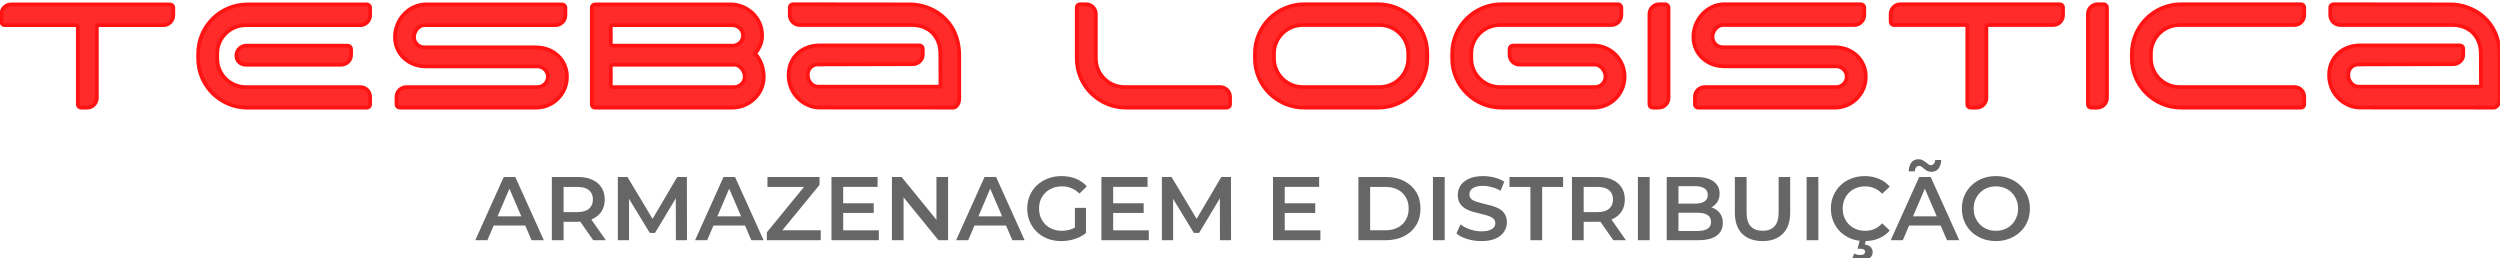
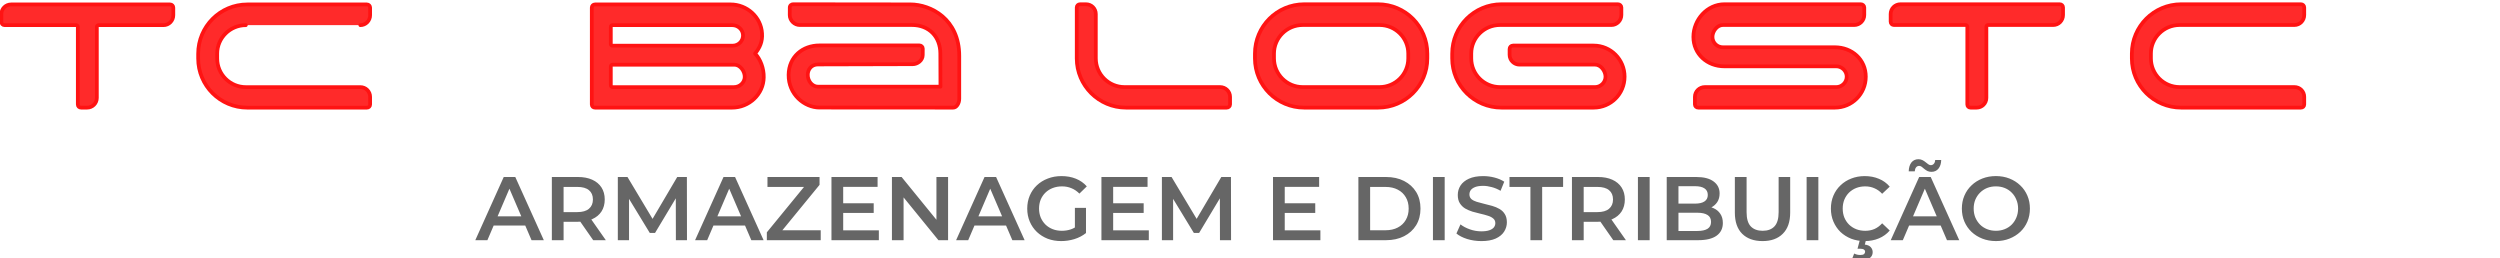
<svg xmlns="http://www.w3.org/2000/svg" xmlns:ns1="http://www.inkscape.org/namespaces/inkscape" xmlns:ns2="http://sodipodi.sourceforge.net/DTD/sodipodi-0.dtd" width="107.26mm" height="11.087mm" viewBox="0 0 107.26 11.087" id="svg1" xml:space="preserve" ns1:version="1.3.2 (091e20e, 2023-11-25, custom)" ns2:docname="logo.svg" ns1:export-filename="site\logo_site_branca.png" ns1:export-xdpi="100" ns1:export-ydpi="100">
  <defs id="defs1" />
  <g id="layer-MC1" ns1:groupmode="layer" ns1:label="OBJECTS" transform="matrix(0.265,0,0,0.265,-17.559,-108.843)">
    <g id="g3" transform="matrix(0.163,0,0,0.163,67.388,366.969)">
      <path d="m 945.873,366.455 c 0,2.391 -0.608,4.492 -1.825,6.301 -1.172,1.745 -2.592,2.618 -4.259,2.617 l -132.759,-0.085 c -14.955,-0.01 -30.921,-13.079 -30.647,-32.541 0.255,-18.084 14.041,-29.162 30.647,-29.166 l 99.224,-0.025 c 1.835,-4.5e-4 3.401,1.425 3.389,3.181 l -0.042,6.385 c -0.035,5.378 -5.258,9.072 -9.862,9.085 l -94.167,0.258 c -6.758,0.018 -10.203,5.191 -10.157,10.322 -0.124,5.81 4.205,11.76 10.107,11.76 H 927.205 L 927.085,321.607 C 927.024,305.017 916.036,293.296 898.811,293.296 H 787.385 c -5.169,0 -9.892,-4.431 -9.875,-9.9 l 0.022,-7.396 c 0.007,-2.362 1.878,-3.31 3.312,-3.308 l 116.407,0.141 c 20.469,0.025 48.621,14.547 48.621,51.161 z" id="text497" style="font-size:118.177px;font-family:'Cavalero BT';-inkscape-font-specification:'Cavalero BT, Normal';text-align:center;letter-spacing:0px;text-anchor:middle;fill:#ff2a2a;fill-opacity:1;stroke:#ff1313;stroke-width:3.727;stroke-linecap:round;stroke-linejoin:round;stroke-dasharray:none;stroke-opacity:1;paint-order:markers stroke fill" aria-label="a" ns2:nodetypes="scssssssssscscsssssssss" />
-       <path style="font-size:133.333px;font-family:Xspace;-inkscape-font-specification:'Xspace, Normal';text-align:center;letter-spacing:0px;text-anchor:middle;fill:#ff2a2a;fill-opacity:1;stroke:#ff1313;stroke-width:3.727;stroke-linecap:round;stroke-linejoin:round;stroke-dasharray:none;stroke-opacity:1;paint-order:markers stroke fill" d="m 554.692,283.525 v -7.483 c 0,-1.684 -1.496,-3.18 -3.367,-3.18 H 416.078 c -17.023,0 -30.678,15.339 -30.678,32.362 0,17.023 13.656,29.182 30.678,29.182 h 110.928 c 5.612,0 10.288,4.677 10.288,10.288 0,5.612 -4.677,10.288 -10.288,10.288 H 396.811 c -5.425,0 -9.914,4.302 -9.914,9.727 v 7.483 c 0,1.871 1.496,3.18 3.367,3.18 h 135.246 c 17.023,0 30.678,-13.656 30.678,-30.678 0,-17.023 -13.656,-29.182 -30.678,-29.182 H 414.582 c -5.612,0 -10.288,-4.49 -10.288,-10.288 0,-5.612 4.677,-11.785 10.288,-11.785 h 130.196 c 5.425,0 9.914,-4.489 9.914,-9.914 z" id="path549" />
      <g id="g552" transform="matrix(1.403,0,0,1.403,15.974,-210.182)" style="fill:#ff2a2a;fill-opacity:1;stroke:#ff1313;stroke-width:2.656;stroke-dasharray:none;stroke-opacity:1">
-         <path style="font-size:133.333px;font-family:Xspace;-inkscape-font-specification:'Xspace, Normal';text-align:center;letter-spacing:0px;text-anchor:middle;fill:#ff2a2a;fill-opacity:1;stroke:#ff1313;stroke-width:2.656;stroke-linecap:round;stroke-linejoin:round;stroke-dasharray:none;stroke-opacity:1;paint-order:markers stroke fill" d="m 238.78,358.967 c 3.867,0 6.933,-3.2 6.933,-7.067 v -5.333 c 0,-1.2 -0.933,-2.267 -2.267,-2.267 h -84.666 c -19.2,0 -34.8,15.6 -34.8,34.933 v 3.333 c 0,19.2 15.6,34.8 34.8,34.8 h 84.666 c 1.333,0 2.267,-0.933 2.267,-2.267 v -5.333 c 0,-3.867 -3.067,-6.933 -6.933,-6.933 h -81.066 c -11.2,0 -20.267,-9.067 -20.267,-20.267 v -3.467 c 0,-11.067 9.067,-20.133 20.267,-20.133 z" id="path548" />
-         <path style="font-size:133.333px;font-family:Xspace;-inkscape-font-specification:'Xspace, Normal';text-align:center;letter-spacing:0px;text-anchor:middle;fill:#ff2a2a;fill-opacity:1;stroke:#ff1313;stroke-width:2.656;stroke-linecap:round;stroke-linejoin:round;stroke-dasharray:none;stroke-opacity:1;paint-order:markers stroke fill" d="m 157.447,386.967 h 67.733 c 3.867,0 7.067,-3.067 7.067,-6.933 v -4.133 c 0,-1.333 -1.067,-2.4 -2.4,-2.4 h -71.866 c -3.867,0 -6.933,3.2 -6.933,7.067 0,3.6 2.8,6.4 6.4,6.4 z" id="path547" />
+         <path style="font-size:133.333px;font-family:Xspace;-inkscape-font-specification:'Xspace, Normal';text-align:center;letter-spacing:0px;text-anchor:middle;fill:#ff2a2a;fill-opacity:1;stroke:#ff1313;stroke-width:2.656;stroke-linecap:round;stroke-linejoin:round;stroke-dasharray:none;stroke-opacity:1;paint-order:markers stroke fill" d="m 238.78,358.967 c 3.867,0 6.933,-3.2 6.933,-7.067 v -5.333 c 0,-1.2 -0.933,-2.267 -2.267,-2.267 h -84.666 c -19.2,0 -34.8,15.6 -34.8,34.933 v 3.333 c 0,19.2 15.6,34.8 34.8,34.8 h 84.666 c 1.333,0 2.267,-0.933 2.267,-2.267 v -5.333 c 0,-3.867 -3.067,-6.933 -6.933,-6.933 h -81.066 c -11.2,0 -20.267,-9.067 -20.267,-20.267 v -3.467 c 0,-11.067 9.067,-20.133 20.267,-20.133 " id="path548" />
      </g>
      <path style="font-size:133.333px;font-family:Xspace;-inkscape-font-specification:'Xspace, Normal';text-align:center;letter-spacing:0px;text-anchor:middle;fill:#ff2a2a;fill-opacity:1;stroke:#ff1313;stroke-width:3.727;stroke-linecap:round;stroke-linejoin:round;stroke-dasharray:none;stroke-opacity:1;paint-order:markers stroke fill" d="m -5.57,282.59 v 7.483 c 0,1.871 1.309,3.367 3.18,3.367 H 68.694 c 0.935,0 1.684,0.748 1.684,1.497 v 77.257 c 0,1.871 1.309,3.18 3.18,3.18 h 5.986 c 5.425,0 9.727,-4.302 9.727,-9.727 v -70.71 c 0,-0.748 0.748,-1.497 1.684,-1.497 h 64.538 c 5.425,0 9.725,-4.489 9.725,-9.914 v -7.483 c 0,-1.684 -1.309,-3.18 -3.18,-3.18 H 4.157 c -5.425,0 -9.727,4.302 -9.727,9.727 z" id="text499" />
      <path d="m 743.069,321.686 c 4.677,-5.799 7.482,-11.785 6.921,-20.016 -0.935,-16.274 -14.965,-28.808 -31.239,-28.808 H 584.066 c -1.871,0 -3.18,1.497 -3.18,3.18 v 96.15 c 0,1.871 1.309,3.18 3.18,3.18 h 136.182 c 16.836,0 31.239,-13.281 31.427,-30.117 0.187,-8.605 -3.18,-17.958 -8.605,-23.57 z M 601.463,293.44 h 118.972 c 5.612,0 10.476,4.302 10.663,9.914 0.187,5.799 -4.489,10.476 -10.288,10.476 H 601.463 c -0.935,0 -1.684,-0.561 -1.684,-1.496 v -17.397 c 0,-0.748 0.748,-1.497 1.684,-1.497 z M 722.118,354.983 H 601.463 c -0.935,0 -1.684,-0.748 -1.684,-1.684 v -18.893 c 0,-0.935 0.748,-1.684 1.684,-1.684 h 121.03 c 5.799,0 10.476,6.547 10.288,12.346 -0.187,5.612 -5.051,9.914 -10.663,9.914 z" id="path546" style="font-size:133.333px;font-family:Xspace;-inkscape-font-specification:'Xspace, Normal';text-align:center;letter-spacing:0px;text-anchor:middle;fill:#ff2a2a;fill-opacity:1;stroke:#ff1313;stroke-width:3.727;stroke-linecap:round;stroke-linejoin:round;stroke-dasharray:none;stroke-opacity:1;paint-order:markers stroke fill" aria-label="TESB" ns2:nodetypes="ccssssssccsscssssssssssscs" />
      <path style="font-size:133.616px;font-family:Xspace;-inkscape-font-specification:'Xspace, Normal';text-align:center;letter-spacing:0px;text-anchor:middle;fill:#ff2a2a;fill-opacity:1;stroke:#ff1313;stroke-width:3.727;stroke-linecap:round;stroke-linejoin:round;stroke-dasharray:none;stroke-opacity:1;paint-order:markers stroke fill" d="m 2158.014,293.303 h 114.028 c 5.439,0 9.752,-4.497 9.752,-9.931 v -7.495 c 0,-1.686 -1.313,-3.185 -3.188,-3.185 h -119.092 c -27.007,0 -48.95,21.923 -48.95,49.092 v 4.684 c 0,26.982 21.943,48.904 48.95,48.904 h 119.092 c 1.875,0 3.188,-1.312 3.188,-3.185 v -7.495 c 0,-5.434 -4.314,-9.743 -9.752,-9.743 h -114.028 c -15.754,0 -28.507,-12.741 -28.507,-28.481 v -4.872 c 0,-15.552 12.753,-28.293 28.507,-28.293 z" id="path561" />
-       <path style="font-size:133.616px;font-family:Xspace;-inkscape-font-specification:'Xspace, Normal';text-align:center;letter-spacing:0px;text-anchor:middle;fill:#ff2a2a;fill-opacity:1;stroke:#ff1313;stroke-width:3.727;stroke-linecap:round;stroke-linejoin:round;stroke-dasharray:none;stroke-opacity:1;paint-order:markers stroke fill" d="m 2066.922,282.435 v 89.751 c 0,1.874 1.313,3.185 3.188,3.185 h 6.002 c 5.439,0 9.752,-4.31 9.752,-9.743 v -89.751 c 0,-1.686 -1.5,-3.185 -3.188,-3.185 h -6.002 c -5.439,0 -9.752,4.31 -9.752,9.743 z" id="path560" />
      <path style="font-size:133.616px;font-family:Xspace;-inkscape-font-specification:'Xspace, Normal';text-align:center;letter-spacing:0px;text-anchor:middle;fill:#ff2a2a;fill-opacity:1;stroke:#ff1313;stroke-width:3.727;stroke-linecap:round;stroke-linejoin:round;stroke-dasharray:none;stroke-opacity:1;paint-order:markers stroke fill" d="m 1870.992,282.435 v 7.495 c 0,1.874 1.313,3.373 3.188,3.373 h 71.268 c 0.938,0 1.688,0.75 1.688,1.499 v 77.385 c 0,1.874 1.313,3.185 3.188,3.185 h 6.002 c 5.439,0 9.752,-4.31 9.752,-9.743 v -70.827 c 0,-0.749 0.75,-1.499 1.688,-1.499 h 64.704 c 5.439,0 9.752,-4.497 9.752,-9.931 v -7.495 c 0,-1.686 -1.313,-3.185 -3.188,-3.185 h -158.29 c -5.439,0 -9.752,4.31 -9.752,9.743 z" id="path559" />
      <path style="font-size:133.616px;font-family:Xspace;-inkscape-font-specification:'Xspace, Normal';text-align:center;letter-spacing:0px;text-anchor:middle;fill:#ff2a2a;fill-opacity:1;stroke:#ff1313;stroke-width:3.727;stroke-linecap:round;stroke-linejoin:round;stroke-dasharray:none;stroke-opacity:1;paint-order:markers stroke fill" d="m 1844.792,283.372 v -7.495 c 0,-1.686 -1.5,-3.185 -3.376,-3.185 h -135.596 c -17.067,0 -30.758,15.365 -30.758,32.415 0,17.051 13.691,29.23 30.758,29.23 h 111.215 c 5.627,0 10.315,4.684 10.315,10.305 0,5.621 -4.689,10.305 -10.315,10.305 h -130.533 c -5.439,0 -9.94,4.31 -9.94,9.743 v 7.495 c 0,1.874 1.5,3.185 3.376,3.185 h 135.596 c 17.067,0 30.758,-13.678 30.758,-30.729 0,-17.051 -13.691,-29.23 -30.758,-29.23 h -111.215 c -5.626,0 -10.315,-4.497 -10.315,-10.305 0,-5.621 4.689,-11.804 10.315,-11.804 h 130.533 c 5.439,0 9.94,-4.497 9.94,-9.931 z" id="path558" />
-       <path style="font-size:133.616px;font-family:Xspace;-inkscape-font-specification:'Xspace, Normal';text-align:center;letter-spacing:0px;text-anchor:middle;fill:#ff2a2a;fill-opacity:1;stroke:#ff1313;stroke-width:3.727;stroke-linecap:round;stroke-linejoin:round;stroke-dasharray:none;stroke-opacity:1;paint-order:markers stroke fill" d="m 1631.42,282.435 v 89.751 c 0,1.874 1.313,3.185 3.188,3.185 h 6.002 c 5.439,0 9.752,-4.31 9.752,-9.743 v -89.751 c 0,-1.686 -1.5,-3.185 -3.188,-3.185 h -6.002 c -5.439,0 -9.752,4.31 -9.752,9.743 z" id="path557" />
      <path style="font-size:133.616px;font-family:Xspace;-inkscape-font-specification:'Xspace, Normal';text-align:center;letter-spacing:0px;text-anchor:middle;fill:#ff2a2a;fill-opacity:1;stroke:#ff1313;stroke-width:3.727;stroke-linecap:round;stroke-linejoin:round;stroke-dasharray:none;stroke-opacity:1;paint-order:markers stroke fill" d="m 1482.939,293.303 h 110.84 c 5.251,0 9.752,-4.497 9.752,-9.931 v -7.495 c 0,-1.686 -1.5,-3.185 -3.376,-3.185 h -115.716 c -27.007,0 -48.95,21.923 -48.95,49.092 v 4.684 c 0,26.982 21.943,48.904 48.95,48.904 h 91.523 c 17.067,0 30.758,-13.678 30.758,-30.729 0,-17.051 -13.691,-30.916 -30.758,-30.916 h -80.082 c -1.875,0 -3.376,1.499 -3.376,3.373 v 5.809 c 0,5.434 4.501,9.743 9.752,9.743 h 75.206 c 5.626,0 10.315,6.371 10.315,11.992 0,5.621 -4.689,10.305 -10.315,10.305 h -94.524 c -15.754,0 -28.507,-12.741 -28.507,-28.481 v -4.872 c 0,-15.552 12.753,-28.293 28.507,-28.293 z" id="path556" />
      <path id="path554" style="font-size:133.616px;font-family:Xspace;-inkscape-font-specification:'Xspace, Normal';text-align:center;letter-spacing:0px;text-anchor:middle;fill:#ff2a2a;fill-opacity:1;stroke:#ff1313;stroke-width:3.727;stroke-linecap:round;stroke-linejoin:round;stroke-dasharray:none;stroke-opacity:1;paint-order:markers stroke fill" d="m 1288.509,272.692 c -27.007,0 -48.949,21.923 -48.949,49.092 v 4.684 c 0,26.982 21.942,48.904 48.949,48.904 h 73.332 c 27.007,0 48.949,-21.923 48.949,-48.904 v -4.684 c 0,-27.169 -21.942,-49.092 -48.949,-49.092 z m -1.5,20.611 h 76.332 c 15.754,0 28.506,12.741 28.506,28.293 v 4.871 c 0,15.739 -12.752,28.48 -28.506,28.48 h -76.332 c -15.754,0 -28.508,-12.741 -28.508,-28.48 v -4.871 c 0,-15.552 12.754,-28.293 28.508,-28.293 z" />
      <path style="font-size:133.616px;font-family:Xspace;-inkscape-font-specification:'Xspace, Normal';text-align:center;letter-spacing:0px;text-anchor:middle;fill:#ff2a2a;fill-opacity:1;stroke:#ff1313;stroke-width:3.727;stroke-linecap:round;stroke-linejoin:round;stroke-dasharray:none;stroke-opacity:1;paint-order:markers stroke fill" d="m 1081.514,326.468 v -44.033 c 0,-5.434 -4.314,-9.743 -9.752,-9.743 h -6.002 c -1.875,0 -3.188,1.499 -3.188,3.185 v 50.591 c 0,26.982 21.943,48.904 48.95,48.904 h 99.963 c 1.875,0 3.376,-1.312 3.376,-3.185 v -7.495 c 0,-5.434 -4.501,-9.743 -9.94,-9.743 h -94.899 c -15.754,0 -28.507,-12.741 -28.507,-28.481 z" id="text553" />
-       <path d="m 2475.988,366.455 c 0,2.391 -0.609,4.492 -1.825,6.301 -1.172,1.745 -2.592,2.618 -4.259,2.617 l -132.759,-0.085 c -14.955,-0.01 -30.921,-13.079 -30.647,-32.541 0.255,-18.084 14.041,-29.162 30.647,-29.166 l 99.224,-0.025 c 1.835,-4.5e-4 3.401,1.425 3.389,3.181 l -0.042,6.385 c -0.035,5.378 -5.258,9.072 -9.862,9.085 l -94.167,0.258 c -6.758,0.018 -10.203,5.191 -10.157,10.322 -0.124,5.81 4.205,11.76 10.107,11.76 h 121.683 l -0.121,-32.942 c -0.06,-16.59 -11.049,-28.311 -28.274,-28.311 h -111.425 c -5.169,0 -9.892,-4.431 -9.875,-9.9 l 0.022,-7.396 c 0.01,-2.362 1.878,-3.31 3.312,-3.308 l 116.407,0.141 c 20.469,0.025 48.621,14.547 48.621,51.161 z" id="path562" style="font-size:118.177px;font-family:'Cavalero BT';-inkscape-font-specification:'Cavalero BT, Normal';text-align:center;letter-spacing:0px;text-anchor:middle;fill:#ff2a2a;fill-opacity:1;stroke:#ff1313;stroke-width:3.727;stroke-linecap:round;stroke-linejoin:round;stroke-dasharray:none;stroke-opacity:1;paint-order:markers stroke fill" aria-label="a" ns2:nodetypes="scssssssssscscsssssssss" />
    </g>
    <path style="color:#000000;-inkscape-font-specification:'Montserrat, Semi-Bold';fill:#666666;stroke-linecap:round;stroke-linejoin:round;-inkscape-stroke:none;paint-order:markers stroke fill;stroke:none" d="m 143.213,449.613 4.603,-10.229 h 1.87 l 4.618,10.229 h -1.987 l -3.96,-9.221 h 0.76 l -3.946,9.221 z m 2.119,-2.367 0.511,-1.491 h 5.524 l 0.511,1.491 z m 10.273,2.367 v -10.229 h 4.209 q 1.359,0 2.323,0.438 0.979,0.438 1.505,1.257 0.526,0.818 0.526,1.944 0,1.125 -0.526,1.944 -0.526,0.804 -1.505,1.242 -0.964,0.424 -2.323,0.424 h -3.156 l 0.848,-0.862 v 3.843 z m 6.693,0 -2.587,-3.712 h 2.031 l 2.601,3.712 z m -4.793,-3.639 -0.848,-0.906 h 3.069 q 1.257,0 1.885,-0.541 0.643,-0.541 0.643,-1.505 0,-0.979 -0.643,-1.505 -0.628,-0.526 -1.885,-0.526 h -3.069 l 0.848,-0.935 z m 8.782,3.639 v -10.229 h 1.564 l 4.472,7.467 h -0.818 l 4.399,-7.467 h 1.564 l 0.015,10.229 h -1.797 l -0.015,-7.409 h 0.38 l -3.741,6.24 h -0.848 l -3.799,-6.24 h 0.438 v 7.409 z m 12.509,0 4.603,-10.229 h 1.87 l 4.618,10.229 h -1.987 l -3.96,-9.221 h 0.76 l -3.946,9.221 z m 2.119,-2.367 0.511,-1.491 h 5.524 l 0.511,1.491 z m 9.498,2.367 v -1.271 l 6.605,-8.066 0.219,0.716 h -6.722 v -1.607 h 8.432 v 1.271 l -6.605,8.066 -0.234,-0.716 h 7.029 v 1.607 z m 12.216,-5.977 h 5.085 v 1.564 h -5.085 z m 0.146,4.384 h 5.772 v 1.593 h -7.672 v -10.229 h 7.467 v 1.593 h -5.568 z m 7.891,1.593 v -10.229 h 1.564 l 6.415,7.876 h -0.774 v -7.876 h 1.885 v 10.229 h -1.564 l -6.415,-7.876 h 0.774 v 7.876 z m 10.39,0 4.603,-10.229 h 1.87 l 4.618,10.229 h -1.987 l -3.96,-9.221 h 0.76 l -3.946,9.221 z m 2.119,-2.367 0.511,-1.491 h 5.524 l 0.511,1.491 z m 14.905,2.513 q -1.198,0 -2.207,-0.38 -0.994,-0.395 -1.739,-1.096 -0.745,-0.716 -1.154,-1.68 -0.409,-0.964 -0.409,-2.104 0,-1.14 0.409,-2.104 0.409,-0.964 1.154,-1.666 0.76,-0.716 1.768,-1.096 1.008,-0.395 2.207,-0.395 1.301,0 2.338,0.424 1.052,0.424 1.768,1.242 l -1.198,1.169 q -0.599,-0.599 -1.301,-0.877 -0.687,-0.292 -1.52,-0.292 -0.804,0 -1.491,0.263 -0.687,0.263 -1.184,0.745 -0.497,0.482 -0.774,1.14 -0.263,0.658 -0.263,1.447 0,0.774 0.263,1.432 0.278,0.658 0.774,1.154 0.497,0.482 1.169,0.745 0.672,0.263 1.491,0.263 0.76,0 1.461,-0.234 0.716,-0.248 1.359,-0.818 l 1.081,1.417 q -0.804,0.643 -1.87,0.979 -1.052,0.321 -2.134,0.321 z m 2.207,-1.549 v -3.829 h 1.797 v 4.077 z m 6.05,-4.574 h 5.085 v 1.564 h -5.085 z m 0.146,4.384 h 5.772 v 1.593 h -7.672 v -10.229 h 7.467 v 1.593 h -5.568 z m 7.891,1.593 v -10.229 h 1.564 l 4.472,7.467 h -0.818 l 4.399,-7.467 h 1.564 l 0.015,10.229 h -1.797 l -0.015,-7.409 h 0.38 l -3.741,6.24 h -0.848 l -3.799,-6.24 h 0.438 v 7.409 z m 19.742,-5.977 h 5.085 v 1.564 h -5.085 z m 0.146,4.384 h 5.772 v 1.593 h -7.672 v -10.229 h 7.467 v 1.593 h -5.568 z m 11.924,1.593 v -10.229 h 4.472 q 1.666,0 2.923,0.643 1.257,0.643 1.958,1.783 0.701,1.14 0.701,2.689 0,1.534 -0.701,2.689 -0.701,1.14 -1.958,1.783 -1.257,0.643 -2.923,0.643 z m 1.9,-1.607 h 2.484 q 1.154,0 1.987,-0.438 0.848,-0.438 1.301,-1.228 0.468,-0.789 0.468,-1.841 0,-1.067 -0.468,-1.841 -0.453,-0.789 -1.301,-1.227 -0.833,-0.438 -1.987,-0.438 h -2.484 z m 10.171,1.607 v -10.229 h 1.9 v 10.229 z m 7.833,0.146 q -1.198,0 -2.294,-0.336 -1.096,-0.351 -1.739,-0.891 l 0.658,-1.476 q 0.614,0.482 1.52,0.804 0.906,0.321 1.856,0.321 0.804,0 1.301,-0.175 0.497,-0.175 0.731,-0.468 0.234,-0.307 0.234,-0.687 0,-0.468 -0.336,-0.745 -0.336,-0.292 -0.877,-0.453 -0.526,-0.175 -1.184,-0.321 -0.643,-0.146 -1.301,-0.336 -0.643,-0.205 -1.184,-0.511 -0.526,-0.321 -0.862,-0.848 -0.336,-0.526 -0.336,-1.344 0,-0.833 0.438,-1.52 0.453,-0.701 1.359,-1.111 0.921,-0.424 2.323,-0.424 0.921,0 1.827,0.234 0.906,0.234 1.578,0.672 l -0.599,1.476 q -0.687,-0.409 -1.417,-0.599 -0.731,-0.205 -1.403,-0.205 -0.789,0 -1.286,0.19 -0.482,0.19 -0.716,0.497 -0.219,0.307 -0.219,0.701 0,0.468 0.321,0.76 0.336,0.278 0.862,0.438 0.541,0.161 1.198,0.321 0.658,0.146 1.301,0.336 0.658,0.19 1.184,0.497 0.541,0.307 0.862,0.833 0.336,0.526 0.336,1.33 0,0.818 -0.453,1.52 -0.438,0.687 -1.359,1.111 -0.921,0.409 -2.323,0.409 z m 7.949,-0.146 v -8.622 h -3.39 v -1.607 h 8.68 v 1.607 h -3.39 v 8.622 z m 6.722,0 v -10.229 h 4.209 q 1.359,0 2.323,0.438 0.979,0.438 1.505,1.257 0.526,0.818 0.526,1.944 0,1.125 -0.526,1.944 -0.526,0.804 -1.505,1.242 -0.964,0.424 -2.323,0.424 h -3.156 l 0.848,-0.862 v 3.843 z m 6.693,0 -2.587,-3.712 h 2.031 l 2.601,3.712 z m -4.793,-3.639 -0.848,-0.906 h 3.069 q 1.257,0 1.885,-0.541 0.643,-0.541 0.643,-1.505 0,-0.979 -0.643,-1.505 -0.628,-0.526 -1.885,-0.526 h -3.069 l 0.848,-0.935 z m 8.782,3.639 v -10.229 h 1.9 v 10.229 z m 4.662,0 v -10.229 h 4.793 q 1.841,0 2.806,0.731 0.964,0.716 0.964,1.929 0,0.818 -0.38,1.403 -0.38,0.57 -1.023,0.891 -0.628,0.307 -1.374,0.307 l 0.263,-0.526 q 0.862,0 1.549,0.321 0.687,0.307 1.081,0.906 0.409,0.599 0.409,1.491 0,1.315 -1.008,2.046 -1.008,0.731 -2.996,0.731 z m 1.9,-1.491 h 3.069 q 1.067,0 1.637,-0.351 0.57,-0.351 0.57,-1.125 0,-0.76 -0.57,-1.111 -0.57,-0.365 -1.637,-0.365 h -3.215 v -1.476 h 2.835 q 0.994,0 1.52,-0.351 0.541,-0.351 0.541,-1.052 0,-0.716 -0.541,-1.067 -0.526,-0.351 -1.52,-0.351 h -2.689 z m 13.619,1.637 q -2.104,0 -3.303,-1.184 -1.184,-1.184 -1.184,-3.419 v -5.772 h 1.9 v 5.699 q 0,1.578 0.672,2.294 0.687,0.716 1.929,0.716 1.242,0 1.914,-0.716 0.672,-0.716 0.672,-2.294 v -5.699 h 1.87 v 5.772 q 0,2.236 -1.198,3.419 -1.184,1.184 -3.273,1.184 z m 7.131,-0.146 v -10.229 h 1.9 v 10.229 z m 9.396,0.146 q -1.169,0 -2.177,-0.38 -0.994,-0.395 -1.739,-1.096 -0.731,-0.716 -1.14,-1.68 -0.409,-0.964 -0.409,-2.104 0,-1.14 0.409,-2.104 0.409,-0.964 1.154,-1.666 0.745,-0.716 1.739,-1.096 0.994,-0.395 2.177,-0.395 1.257,0 2.294,0.438 1.038,0.424 1.754,1.271 l -1.227,1.154 q -0.555,-0.599 -1.242,-0.891 -0.687,-0.307 -1.491,-0.307 -0.804,0 -1.476,0.263 -0.658,0.263 -1.154,0.745 -0.482,0.482 -0.76,1.14 -0.263,0.658 -0.263,1.447 0,0.789 0.263,1.447 0.278,0.658 0.76,1.14 0.497,0.482 1.154,0.745 0.672,0.263 1.476,0.263 0.804,0 1.491,-0.292 0.687,-0.307 1.242,-0.921 l 1.227,1.169 q -0.716,0.833 -1.754,1.271 -1.038,0.438 -2.309,0.438 z m -0.687,3.186 q -0.395,0 -0.731,-0.088 -0.336,-0.073 -0.614,-0.219 l 0.336,-0.862 q 0.234,0.117 0.468,0.175 0.248,0.058 0.526,0.058 0.424,0 0.599,-0.146 0.175,-0.146 0.175,-0.38 0,-0.219 -0.19,-0.351 -0.175,-0.132 -0.585,-0.132 h -0.453 l 0.395,-1.491 h 0.994 l -0.205,0.818 q 0.643,0.073 0.95,0.409 0.321,0.351 0.321,0.818 0,0.643 -0.541,1.008 -0.541,0.38 -1.447,0.38 z m 4.91,-3.332 4.603,-10.229 h 1.87 l 4.618,10.229 h -1.987 l -3.96,-9.221 h 0.76 l -3.946,9.221 z m 2.119,-2.367 0.511,-1.491 h 5.524 l 0.511,1.491 z m 4.472,-8.695 q -0.351,0 -0.643,-0.132 -0.278,-0.146 -0.511,-0.336 -0.219,-0.205 -0.424,-0.351 -0.205,-0.146 -0.409,-0.146 -0.307,0 -0.497,0.234 -0.19,0.234 -0.219,0.643 h -0.979 q 0.029,-0.906 0.438,-1.432 0.424,-0.526 1.14,-0.526 0.351,0 0.643,0.146 0.292,0.146 0.511,0.336 0.234,0.19 0.438,0.336 0.205,0.146 0.395,0.146 0.307,0 0.497,-0.219 0.205,-0.219 0.219,-0.614 h 0.979 q -0.015,0.848 -0.438,1.388 -0.424,0.526 -1.14,0.526 z m 10.448,11.208 q -1.198,0 -2.207,-0.395 -1.008,-0.395 -1.754,-1.096 -0.745,-0.716 -1.154,-1.666 -0.409,-0.964 -0.409,-2.104 0,-1.14 0.409,-2.09 0.409,-0.964 1.154,-1.666 0.745,-0.716 1.754,-1.111 1.008,-0.395 2.192,-0.395 1.198,0 2.192,0.395 1.008,0.395 1.754,1.111 0.745,0.701 1.154,1.666 0.409,0.95 0.409,2.09 0,1.14 -0.409,2.104 -0.409,0.964 -1.154,1.666 -0.745,0.701 -1.754,1.096 -0.994,0.395 -2.177,0.395 z m -0.015,-1.666 q 0.774,0 1.432,-0.263 0.658,-0.263 1.14,-0.745 0.482,-0.497 0.745,-1.14 0.278,-0.658 0.278,-1.447 0,-0.789 -0.278,-1.432 -0.263,-0.658 -0.745,-1.14 -0.482,-0.497 -1.14,-0.76 -0.658,-0.263 -1.432,-0.263 -0.774,0 -1.432,0.263 -0.643,0.263 -1.14,0.76 -0.482,0.482 -0.76,1.14 -0.263,0.643 -0.263,1.432 0,0.774 0.263,1.432 0.278,0.658 0.76,1.154 0.482,0.482 1.14,0.745 0.658,0.263 1.432,0.263 z" id="path2" />
  </g>
</svg>